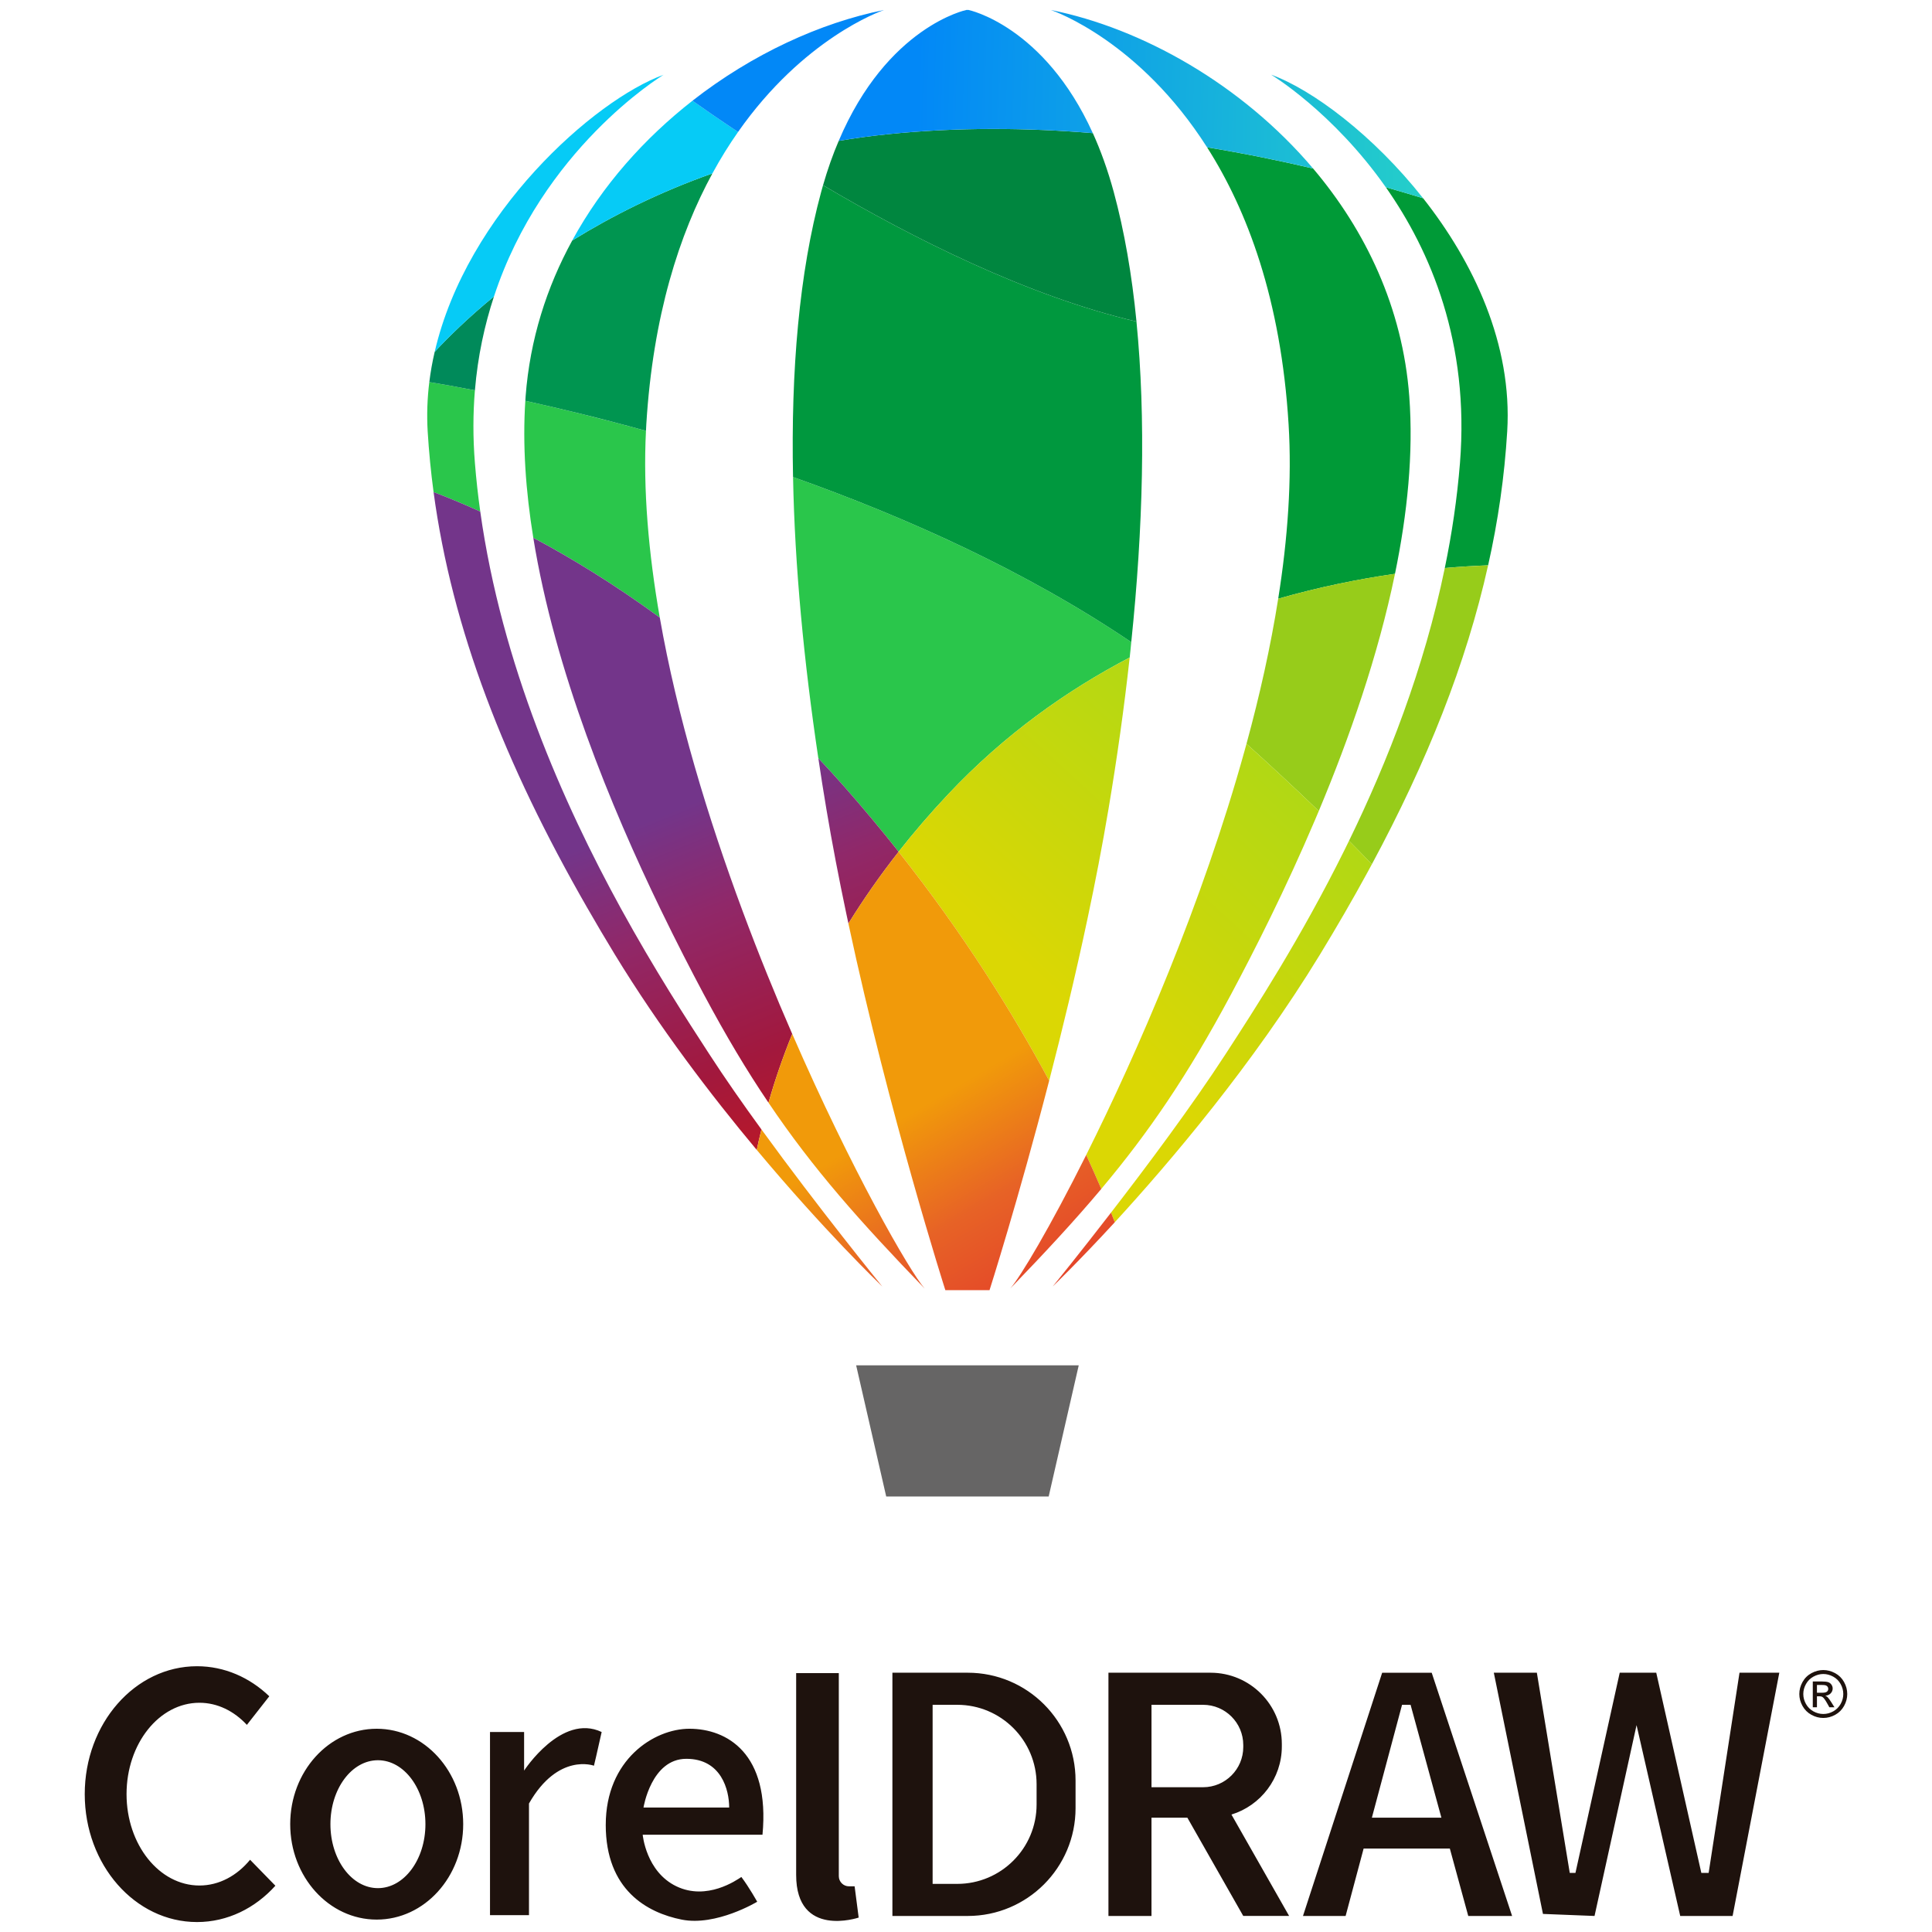
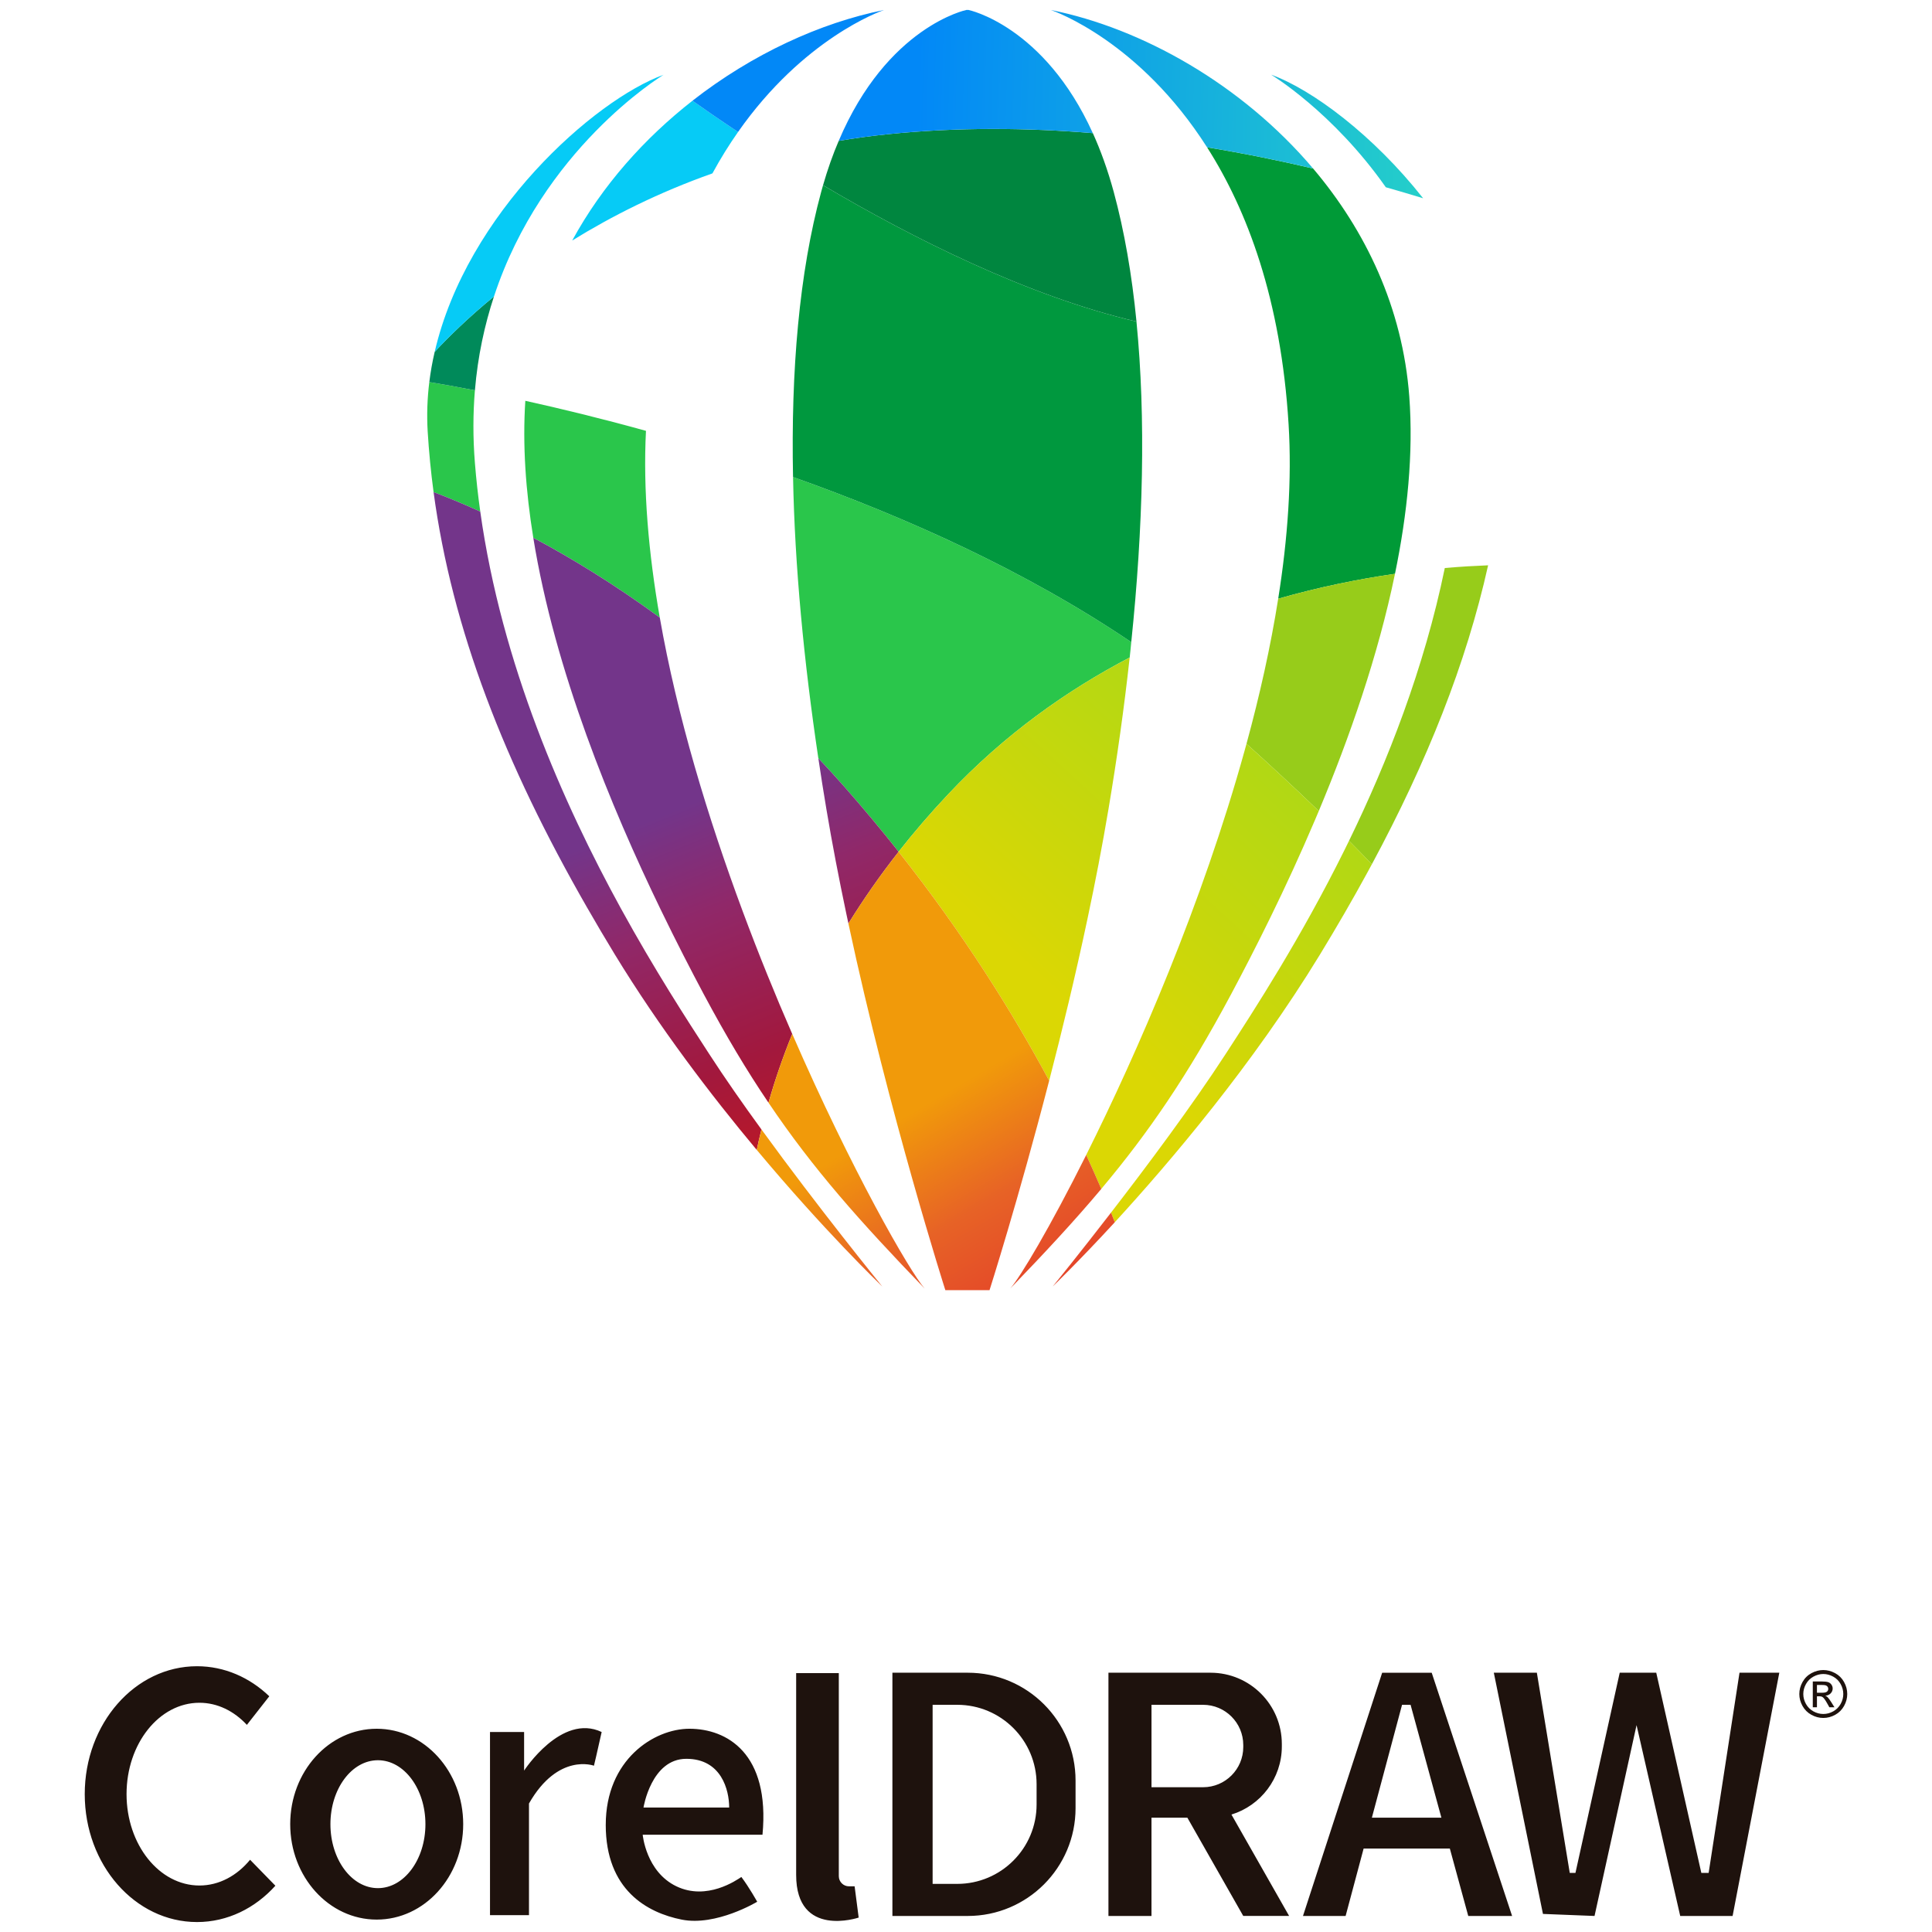
<svg xmlns="http://www.w3.org/2000/svg" version="1.1" viewBox="0 0 1374.8 1374.8">
  <defs>
    <style>
      .cls-1 {
        fill: #1e120d;
      }

      .cls-1, .cls-2, .cls-3, .cls-4, .cls-5, .cls-6, .cls-7, .cls-8, .cls-9, .cls-10, .cls-11, .cls-12, .cls-13, .cls-14, .cls-15, .cls-16, .cls-17, .cls-18, .cls-19, .cls-20 {
        stroke-width: 0px;
      }

      .cls-2 {
        fill: #008a5a;
      }

      .cls-3 {
        fill: #00983e;
      }

      .cls-4 {
        fill: #00863f;
      }

      .cls-5 {
        fill: url(#linear-gradient);
      }

      .cls-6 {
        fill: #009a37;
      }

      .cls-7 {
        fill: #2ac64b;
      }

      .cls-8 {
        fill: url(#linear-gradient-9);
      }

      .cls-8, .cls-9, .cls-10, .cls-11, .cls-12, .cls-13, .cls-14, .cls-15, .cls-16, .cls-20 {
        fill-rule: evenodd;
      }

      .cls-9 {
        fill: url(#linear-gradient-8);
      }

      .cls-10 {
        fill: url(#linear-gradient-3);
      }

      .cls-11 {
        fill: url(#linear-gradient-2);
      }

      .cls-12 {
        fill: url(#linear-gradient-4);
      }

      .cls-13 {
        fill: url(#linear-gradient-5);
      }

      .cls-14 {
        fill: url(#linear-gradient-7);
      }

      .cls-15 {
        fill: url(#linear-gradient-6);
      }

      .cls-16 {
        fill: url(#linear-gradient-10);
      }

      .cls-17 {
        fill: #06cbf6;
      }

      .cls-18 {
        fill: #009550;
      }

      .cls-19 {
        fill: #666565;
      }

      .cls-20 {
        fill: #97cc1a;
      }
    </style>
    <linearGradient id="linear-gradient" x1="-44635.7" y1="25853.11" x2="-42793.57" y2="25797.29" gradientTransform="translate(11808.82 6603.89) scale(.25 -.25)" gradientUnits="userSpaceOnUse">
      <stop offset="0" stop-color="#0288f7" />
      <stop offset="1" stop-color="#2ee2bd" />
    </linearGradient>
    <linearGradient id="linear-gradient-2" x1="-44494.73" y1="23137.81" x2="-44947.86" y2="24258.36" gradientTransform="translate(11808.82 6603.89) scale(.25 -.25)" gradientUnits="userSpaceOnUse">
      <stop offset="0" stop-color="#cb1918" />
      <stop offset=".39" stop-color="#a2183d" />
      <stop offset=".75" stop-color="#902869" />
      <stop offset="1" stop-color="#73358a" />
    </linearGradient>
    <linearGradient id="linear-gradient-3" x1="-44723.69" y1="23045.21" x2="-45176.83" y2="24165.77" gradientTransform="translate(11808.82 6603.89) scale(.25 -.25)" gradientUnits="userSpaceOnUse">
      <stop offset="0" stop-color="#cb1918" />
      <stop offset=".39" stop-color="#a2183d" />
      <stop offset=".75" stop-color="#902869" />
      <stop offset="1" stop-color="#73358a" />
    </linearGradient>
    <linearGradient id="linear-gradient-4" x1="-44094.59" y1="23299.61" x2="-44547.73" y2="24420.18" gradientTransform="translate(11808.82 6603.89) scale(.25 -.25)" gradientUnits="userSpaceOnUse">
      <stop offset="0" stop-color="#cb1918" />
      <stop offset=".39" stop-color="#a2183d" />
      <stop offset=".75" stop-color="#902869" />
      <stop offset="1" stop-color="#73358a" />
    </linearGradient>
    <linearGradient id="linear-gradient-5" x1="-43163.35" y1="23933.89" x2="-43820.93" y2="23215.61" gradientTransform="translate(11808.82 6603.89) scale(.25 -.25)" gradientUnits="userSpaceOnUse">
      <stop offset="0" stop-color="#add816" />
      <stop offset="1" stop-color="#dbd704" />
    </linearGradient>
    <linearGradient id="linear-gradient-6" x1="-43660.62" y1="22553.82" x2="-44220.39" y2="23497.8" gradientTransform="translate(11808.82 6603.89) scale(.25 -.25)" gradientUnits="userSpaceOnUse">
      <stop offset="0" stop-color="#e1282b" />
      <stop offset=".39" stop-color="#e3402a" />
      <stop offset=".7" stop-color="#e76226" />
      <stop offset="1" stop-color="#f19a0a" />
    </linearGradient>
    <linearGradient id="linear-gradient-7" x1="-43624.85" y1="22575.03" x2="-44184.62" y2="23519.01" gradientTransform="translate(11808.82 6603.89) scale(.25 -.25)" gradientUnits="userSpaceOnUse">
      <stop offset="0" stop-color="#e1282b" />
      <stop offset=".39" stop-color="#e3402a" />
      <stop offset=".7" stop-color="#e76226" />
      <stop offset="1" stop-color="#f19a0a" />
    </linearGradient>
    <linearGradient id="linear-gradient-8" x1="-43720.02" y1="22518.6" x2="-44279.79" y2="23462.58" gradientTransform="translate(11808.82 6603.89) scale(.25 -.25)" gradientUnits="userSpaceOnUse">
      <stop offset="0" stop-color="#e1282b" />
      <stop offset=".39" stop-color="#e3402a" />
      <stop offset=".7" stop-color="#e76226" />
      <stop offset="1" stop-color="#f19a0a" />
    </linearGradient>
    <linearGradient id="linear-gradient-9" x1="-44028.58" y1="22335.63" x2="-44588.34" y2="23279.61" gradientTransform="translate(11808.82 6603.89) scale(.25 -.25)" gradientUnits="userSpaceOnUse">
      <stop offset="0" stop-color="#e1282b" />
      <stop offset=".39" stop-color="#e3402a" />
      <stop offset=".7" stop-color="#e76226" />
      <stop offset="1" stop-color="#f19a0a" />
    </linearGradient>
    <linearGradient id="linear-gradient-10" x1="-44132.03" y1="22274.28" x2="-44691.8" y2="23218.27" gradientTransform="translate(11808.82 6603.89) scale(.25 -.25)" gradientUnits="userSpaceOnUse">
      <stop offset="0" stop-color="#e1282b" />
      <stop offset=".39" stop-color="#e3402a" />
      <stop offset=".7" stop-color="#e76226" />
      <stop offset="1" stop-color="#f19a0a" />
    </linearGradient>
  </defs>
  <g id="Layer_1" data-name="Layer 1" image-rendering="optimizeQuality" shape-rendering="geometricPrecision" text-rendering="geometricPrecision">
    <g>
      <g>
        <path class="cls-7" d="M341.76,364.04c-12.93-5.87-24.12-10.42-33.23-13.85-1.93-14.36-3.31-28.75-4.2-43.18-.69-11.88-.27-23.61,1.16-35.15,7.75,1.27,18.75,3.2,32.45,5.86-1.35,16.32-1.47,33.53,0,51.7.93,11.61,2.2,23.15,3.82,34.61ZM469.5,439.46c-32.68-23.96-63.35-42.56-90.01-56.79-5.4-33.22-7.72-66.12-5.67-97.46,24.66,5.45,53.78,12.47,85.85,21.38-2.13,41.89,1.81,86.95,9.83,132.87h0ZM805,456.94c-.31,3.62-.74,7.29-1.12,10.95-44.64,23.31-89.04,54.71-128.97,97.08-12.92,13.69-24.69,27.43-35.46,41.12-12.07-15.27-24.97-30.75-38.65-46.29-6.13-6.95-12.27-13.69-18.48-20.25-10.26-68.72-16.79-136.54-17.99-200.08,79.44,28.21,165.21,66.48,240.68,117.48h0Z" />
        <path class="cls-2" d="M351.52,210.95c-6.68,20.26-11.54,42.51-13.57,66.78-13.7-2.66-24.69-4.58-32.45-5.86.88-7.25,2.16-14.43,3.82-21.49,9.72-10.46,23.81-24.31,42.2-39.43Z" />
-         <path class="cls-18" d="M506.97,123.37c-23.5,43.1-42.33,101.16-47.07,178.67-.08,1.51-.15,3.05-.23,4.55-32.07-8.91-61.19-15.93-85.84-21.37.04-1.04.12-2.05.19-3.09,3.06-40.63,15.05-77.89,33.18-110.99,28.05-17.32,61.26-34.15,99.78-47.76Z" />
        <path class="cls-3" d="M805,456.94c-75.47-51-161.24-89.28-240.68-117.48-1.53-75.69,4.37-145.29,20.03-202.93.43-1.58.85-3.16,1.32-4.71,63,37.23,145.1,78.75,223.03,97,6.79,68.71,4.75,146.8-3.7,228.13h0Z" />
-         <path class="cls-6" d="M1072.52,307.02c-1.93,31.98-6.48,63.62-13.58,95.25-9,.34-19.34.93-30.83,1.93,5.05-24.38,8.76-49.34,10.8-74.77,6.83-85.53-20.8-150.7-52.77-196.19,9.38,2.67,18.25,5.29,26.54,7.83,35.92,45.52,63.62,104.01,59.84,165.94ZM992.66,408.33c-25.04,3.59-53.29,9.18-83.1,17.71,6.83-42.94,9.8-84.87,7.4-124-5.44-89.23-29.59-152.67-58.02-197.22,26.73,4.4,52.08,9.61,75.46,15.09,37.31,44.06,63.7,99.03,68.44,162.24,3.01,40.27-1.31,83.22-10.18,126.19Z" />
+         <path class="cls-6" d="M1072.52,307.02ZM992.66,408.33c-25.04,3.59-53.29,9.18-83.1,17.71,6.83-42.94,9.8-84.87,7.4-124-5.44-89.23-29.59-152.67-58.02-197.22,26.73,4.4,52.08,9.61,75.46,15.09,37.31,44.06,63.7,99.03,68.44,162.24,3.01,40.27-1.31,83.22-10.18,126.19Z" />
        <path class="cls-4" d="M808.7,228.81c-77.94-18.25-160.03-59.76-223.03-97,3.32-11.53,7.05-22.03,11.14-31.55,11.54-1.97,23.42-3.59,35.66-4.83,49.23-5.01,98.38-4.55,145.18-.7,5.52,12.2,10.57,26.05,14.86,41.79,7.63,28.13,12.96,59.11,16.2,92.29Z" />
        <path class="cls-17" d="M472.24,53.19c-2.59,1.59-86.3,53.13-120.72,157.76-18.4,15.12-32.48,28.98-42.19,39.43,22.75-98.7,113.61-179.32,162.92-197.19ZM525.21,93.9c-6.29,8.95-12.42,18.75-18.25,29.48-38.5,13.61-71.72,30.44-99.77,47.76,21.45-39.36,51.58-72.88,85.57-99.47,8.07,5.75,19.1,13.39,32.45,22.22h0Z" />
        <path class="cls-5" d="M1012.68,141.08c-8.3-2.55-17.17-5.17-26.54-7.83-37.78-53.78-81.6-80.1-81.6-80.1,29.08,10.5,72.64,42.91,108.14,87.93ZM934.39,119.9c-23.38-5.48-48.73-10.69-75.46-15.09-47.96-75.31-108.19-96.69-111.12-97.69,64.58,12.93,135.73,52.74,186.57,112.77ZM777.65,94.74c-46.8-3.86-95.95-4.32-145.18.7-12.23,1.23-24.12,2.85-35.66,4.83,34.57-81.52,90.83-93.18,90.83-93.18h1.58s53.7,11.11,88.43,87.66ZM629.03,7.13c-2.78.96-57.26,20.29-103.83,86.77-13.34-8.84-24.37-16.48-32.45-22.22,42.48-33.18,90.98-55.48,136.28-64.55h0Z" />
-         <path class="cls-19" d="M688.42,1064.9h57.81l21.39-93.33h-158.39l21.39,93.33h57.8Z" />
        <path class="cls-1" d="M1292.93,1204.55h3.59c1.73,0,2.9-.26,3.52-.77.62-.51.93-1.19.93-2.04,0-.54-.14-1.03-.45-1.45-.3-.43-.72-.75-1.25-.97-.54-.21-1.52-.31-2.97-.31h-3.37v5.53ZM1289.97,1214.88v-18.36h6.31c2.15,0,3.71.18,4.67.51.97.34,1.74.93,2.31,1.77.57.85.86,1.74.86,2.69,0,1.35-.48,2.51-1.43,3.51-.97.99-2.23,1.55-3.82,1.67.65.28,1.17.59,1.57.97.74.73,1.64,1.93,2.7,3.64l2.24,3.59h-3.61l-1.63-2.89c-1.27-2.28-2.31-3.7-3.09-4.28-.55-.42-1.35-.63-2.38-.63h-1.74v7.8h-2.97ZM1297.46,1191.21c-2.41,0-4.73.62-7,1.85-2.27,1.22-4.04,2.98-5.32,5.26-1.28,2.28-1.93,4.67-1.93,7.13s.64,4.82,1.89,7.06c1.26,2.25,3.02,4.01,5.28,5.27,2.27,1.25,4.61,1.88,7.08,1.88s4.82-.63,7.07-1.88c2.25-1.26,4.02-3.02,5.26-5.27,1.26-2.25,1.88-4.61,1.88-7.06s-.63-4.85-1.91-7.13c-1.26-2.28-3.04-4.04-5.31-5.26-2.28-1.23-4.61-1.85-6.98-1.85h0ZM1297.46,1188.39c2.86,0,5.65.74,8.38,2.2,2.73,1.47,4.85,3.58,6.37,6.31,1.52,2.73,2.28,5.59,2.28,8.55s-.75,5.76-2.25,8.48c-1.51,2.71-3.61,4.82-6.31,6.31s-5.53,2.25-8.48,2.25-5.79-.75-8.49-2.25c-2.71-1.5-4.82-3.6-6.32-6.31-1.51-2.72-2.26-5.54-2.26-8.48s.76-5.82,2.29-8.55c1.53-2.74,3.66-4.84,6.38-6.31,2.73-1.47,5.52-2.2,8.39-2.2h0ZM1097.96,1361.94l36.7,1.45,29.9-135.81,31.07,135.81h37.28l33.23-173.09h-28.32l-21.96,142.46h-5.2l-32.08-142.46h-26l-31.5,142.46h-4.05l-23.41-142.46h-30.63l34.97,171.64ZM1025.69,1293.46l-21.93-80.33h-6.07l-21.47,80.33h49.47ZM1031.69,1315.41h-61.34l-12.82,47.98h-30.34l56.35-173.09h35.25l57.21,173.09h-31.2l-13.11-47.98ZM819.4,1271.78h36.7c15.79,0,28.6-12.81,28.6-28.6v-1.44c0-15.8-12.81-28.61-28.6-28.61h-36.7v58.66ZM884.7,1363.39l-39.78-69.93h-25.53v69.93h-30.63v-173.09h72.67c28,0,50.71,22.71,50.71,50.71v1.73c0,22.83-15.1,42.13-35.85,48.49l41.04,72.15h-32.65ZM737.63,1269.61v14.47c0,31.2-25.28,56.48-56.48,56.48h-17.5v-127.43h17.5c31.2,0,56.48,25.29,56.48,56.49ZM688.64,1190.3h-53.61v173.09h53.61c42.37,0,76.72-34.35,76.72-76.72v-19.65c0-42.37-34.35-76.72-76.72-76.72ZM608.16,1342.29h-4.05c-3.98,0-7.22-3.23-7.22-7.23v-144.48h-30.35v143.62c0,45.37,44.49,30.34,44.49,30.34l-2.89-22.25ZM518.88,1286.23h-60.97s5.49-34.67,30.48-34.67,30.49,22.25,30.49,34.67ZM431.04,1298.51c0,46.38,29.47,62.57,54.03,67.47,24.56,4.92,53.75-12.71,53.75-12.71,0,0-5.78-10.39-11.27-17.62-3.47,2.3-24.57,17.04-46.23,6.64-21.67-10.4-23.98-36.7-23.98-36.7h85.24c5.49-58.08-25.43-75.42-52.01-75.42-25.14,0-59.52,21.96-59.52,68.34h0ZM422.65,1256.47s2.31-9.53,5.49-23.98c-28.6-13.58-55.19,27.45-55.19,27.45v-27.45h-24.27v130.32h27.74v-79.46c20.8-36.41,46.23-26.88,46.23-26.88h0ZM302.73,1298.08c0,25.13-15.13,45.51-33.8,45.51s-33.8-20.38-33.8-45.51,15.13-45.51,33.8-45.51,33.8,20.37,33.8,45.51ZM268.06,1230.17c-34,0-61.55,30.4-61.55,67.9s27.55,67.9,61.55,67.9,61.55-30.4,61.55-67.9-27.56-67.9-61.55-67.9ZM195.96,1341.86c-14.4,15.99-34.07,25.86-55.77,25.86-44.12,0-79.89-40.75-79.89-91.02s35.77-91.02,79.89-91.02c19.59,0,37.53,8.04,51.44,21.38l-15.95,20.35c-9.08-9.77-20.86-15.73-33.76-15.73-28.65,0-51.87,29.11-51.87,65.02s23.22,65.02,51.87,65.02c14.01,0,26.71-6.99,36.04-18.32l17.99,18.46Z" />
      </g>
      <path class="cls-11" d="M470.07,647.1c11.12,23,21.73,43.52,30.86,60.65,15.67,29.32,30.56,54.23,45.92,76.93,4.43-15.55,9.98-31.94,16.89-48.92-11.93-27.35-23.89-56.71-35.25-87.31-24.73-66.47-46.69-138.76-58.99-208.99-32.68-23.96-63.35-42.55-90.02-56.78,15.28,94.53,55.44,191.86,90.59,264.43h0Z" />
      <path class="cls-10" d="M417.84,645.91c6.29,10.99,12.84,22.06,19.63,33.22,31.75,52.05,68.41,100.12,101.04,139.16.96-4.75,2.09-9.61,3.33-14.58-13.21-18.14-26.09-36.58-37.17-53.68-15.89-24.45-38.88-59.91-62.84-103.55-41.05-74.85-84.87-173.76-100.08-282.44-12.92-5.87-24.11-10.41-33.22-13.85,13.12,97.46,50.38,193.09,109.3,295.72h0Z" />
      <path class="cls-12" d="M588.06,575.81c4.13,24.61,8.95,49.61,14.16,74.31.5,2.35,1,4.7,1.51,7.05,10.41-16.86,22.27-33.95,35.72-51.07-12.47-15.77-25.36-31.21-38.65-46.3-6.13-6.94-12.27-13.69-18.48-20.25,1.8,12.08,3.69,24.15,5.74,36.26h0Z" />
      <path class="cls-20" d="M1028.11,404.2c-14.71,71.41-40.61,137.56-68.16,194.12,5.56,5.59,11,11.17,16.26,16.69,39.25-72.97,67.15-142.79,82.72-212.74-8.99.36-19.34.92-30.83,1.93ZM909.56,426.04c-5.39,34.1-13.17,68.81-22.56,103.23,16.23,14.64,33.98,31.04,51.43,47.86,21.82-52.11,42.22-110.51,54.23-168.81-25.05,3.6-53.29,9.19-83.1,17.72h0Z" />
      <path class="cls-13" d="M674.9,564.96c-12.92,13.7-24.69,27.44-35.46,41.13,46.95,59.33,81.87,115.74,107.14,162.92,9.19-35.49,18.71-74.77,27.23-115,5.52-25.97,10.62-52.28,14.97-78.2,6.1-36.19,11.19-72.34,15.09-107.91-44.64,23.3-89.04,54.71-128.97,97.07ZM959.95,598.32c-1.05,2.17-2.11,4.32-3.17,6.45-31.15,62.88-63.92,113.38-84.62,145.26-23.89,36.78-56.06,79.87-81.56,112.85.93,2.43,1.81,4.71,2.66,6.87,39.5-43.02,98.38-112.35,146.1-190.63,11.97-19.65,23.18-39.01,33.62-58.16,1.09-1.99,2.16-3.98,3.23-5.97-5.26-5.52-10.7-11.09-16.26-16.69h0ZM887,529.27l-1.24,4.49c-30.26,109.28-76.35,215.16-112.83,288.11,3.98,8.68,7.56,16.75,10.73,24.15,33.69-40.09,61.45-80.68,92.25-138.27,16.92-31.71,38.85-74.92,59.76-124.1l2.76-6.52c-17.44-16.83-35.2-33.22-51.43-47.86h0Z" />
      <path class="cls-15" d="M718.84,916.98c24.62-25.5,45.69-48.15,64.83-70.95-3.17-7.4-6.76-15.48-10.73-24.15-25.84,51.7-46.91,86.88-54.09,95.1Z" />
      <path class="cls-14" d="M749.06,915.47c1.31-1.27,18.75-18.05,44.21-45.72-.85-2.16-1.73-4.43-2.66-6.87-22.8,29.53-40.2,50.97-41.55,52.59Z" />
      <path class="cls-9" d="M603.72,657.17c29.09,136.07,68.98,260.89,68.98,260.89h31.45s20.25-63.39,42.43-149.04c-25.27-47.18-60.19-103.58-107.14-162.92-13.46,17.12-25.31,34.22-35.72,51.07Z" />
      <path class="cls-8" d="M546.86,784.68c31.79,47.22,65.31,84.77,111.15,132.29-10.69-12.22-52.05-84.1-94.26-181.22-6.91,16.98-12.46,33.38-16.89,48.92h0Z" />
      <path class="cls-16" d="M538.52,818.29c47.99,57.44,87.31,95.25,89.31,97.18-2.12-2.62-45.44-55.87-85.98-111.76-1.24,4.97-2.36,9.84-3.33,14.58h0Z" />
    </g>
  </g>
</svg>